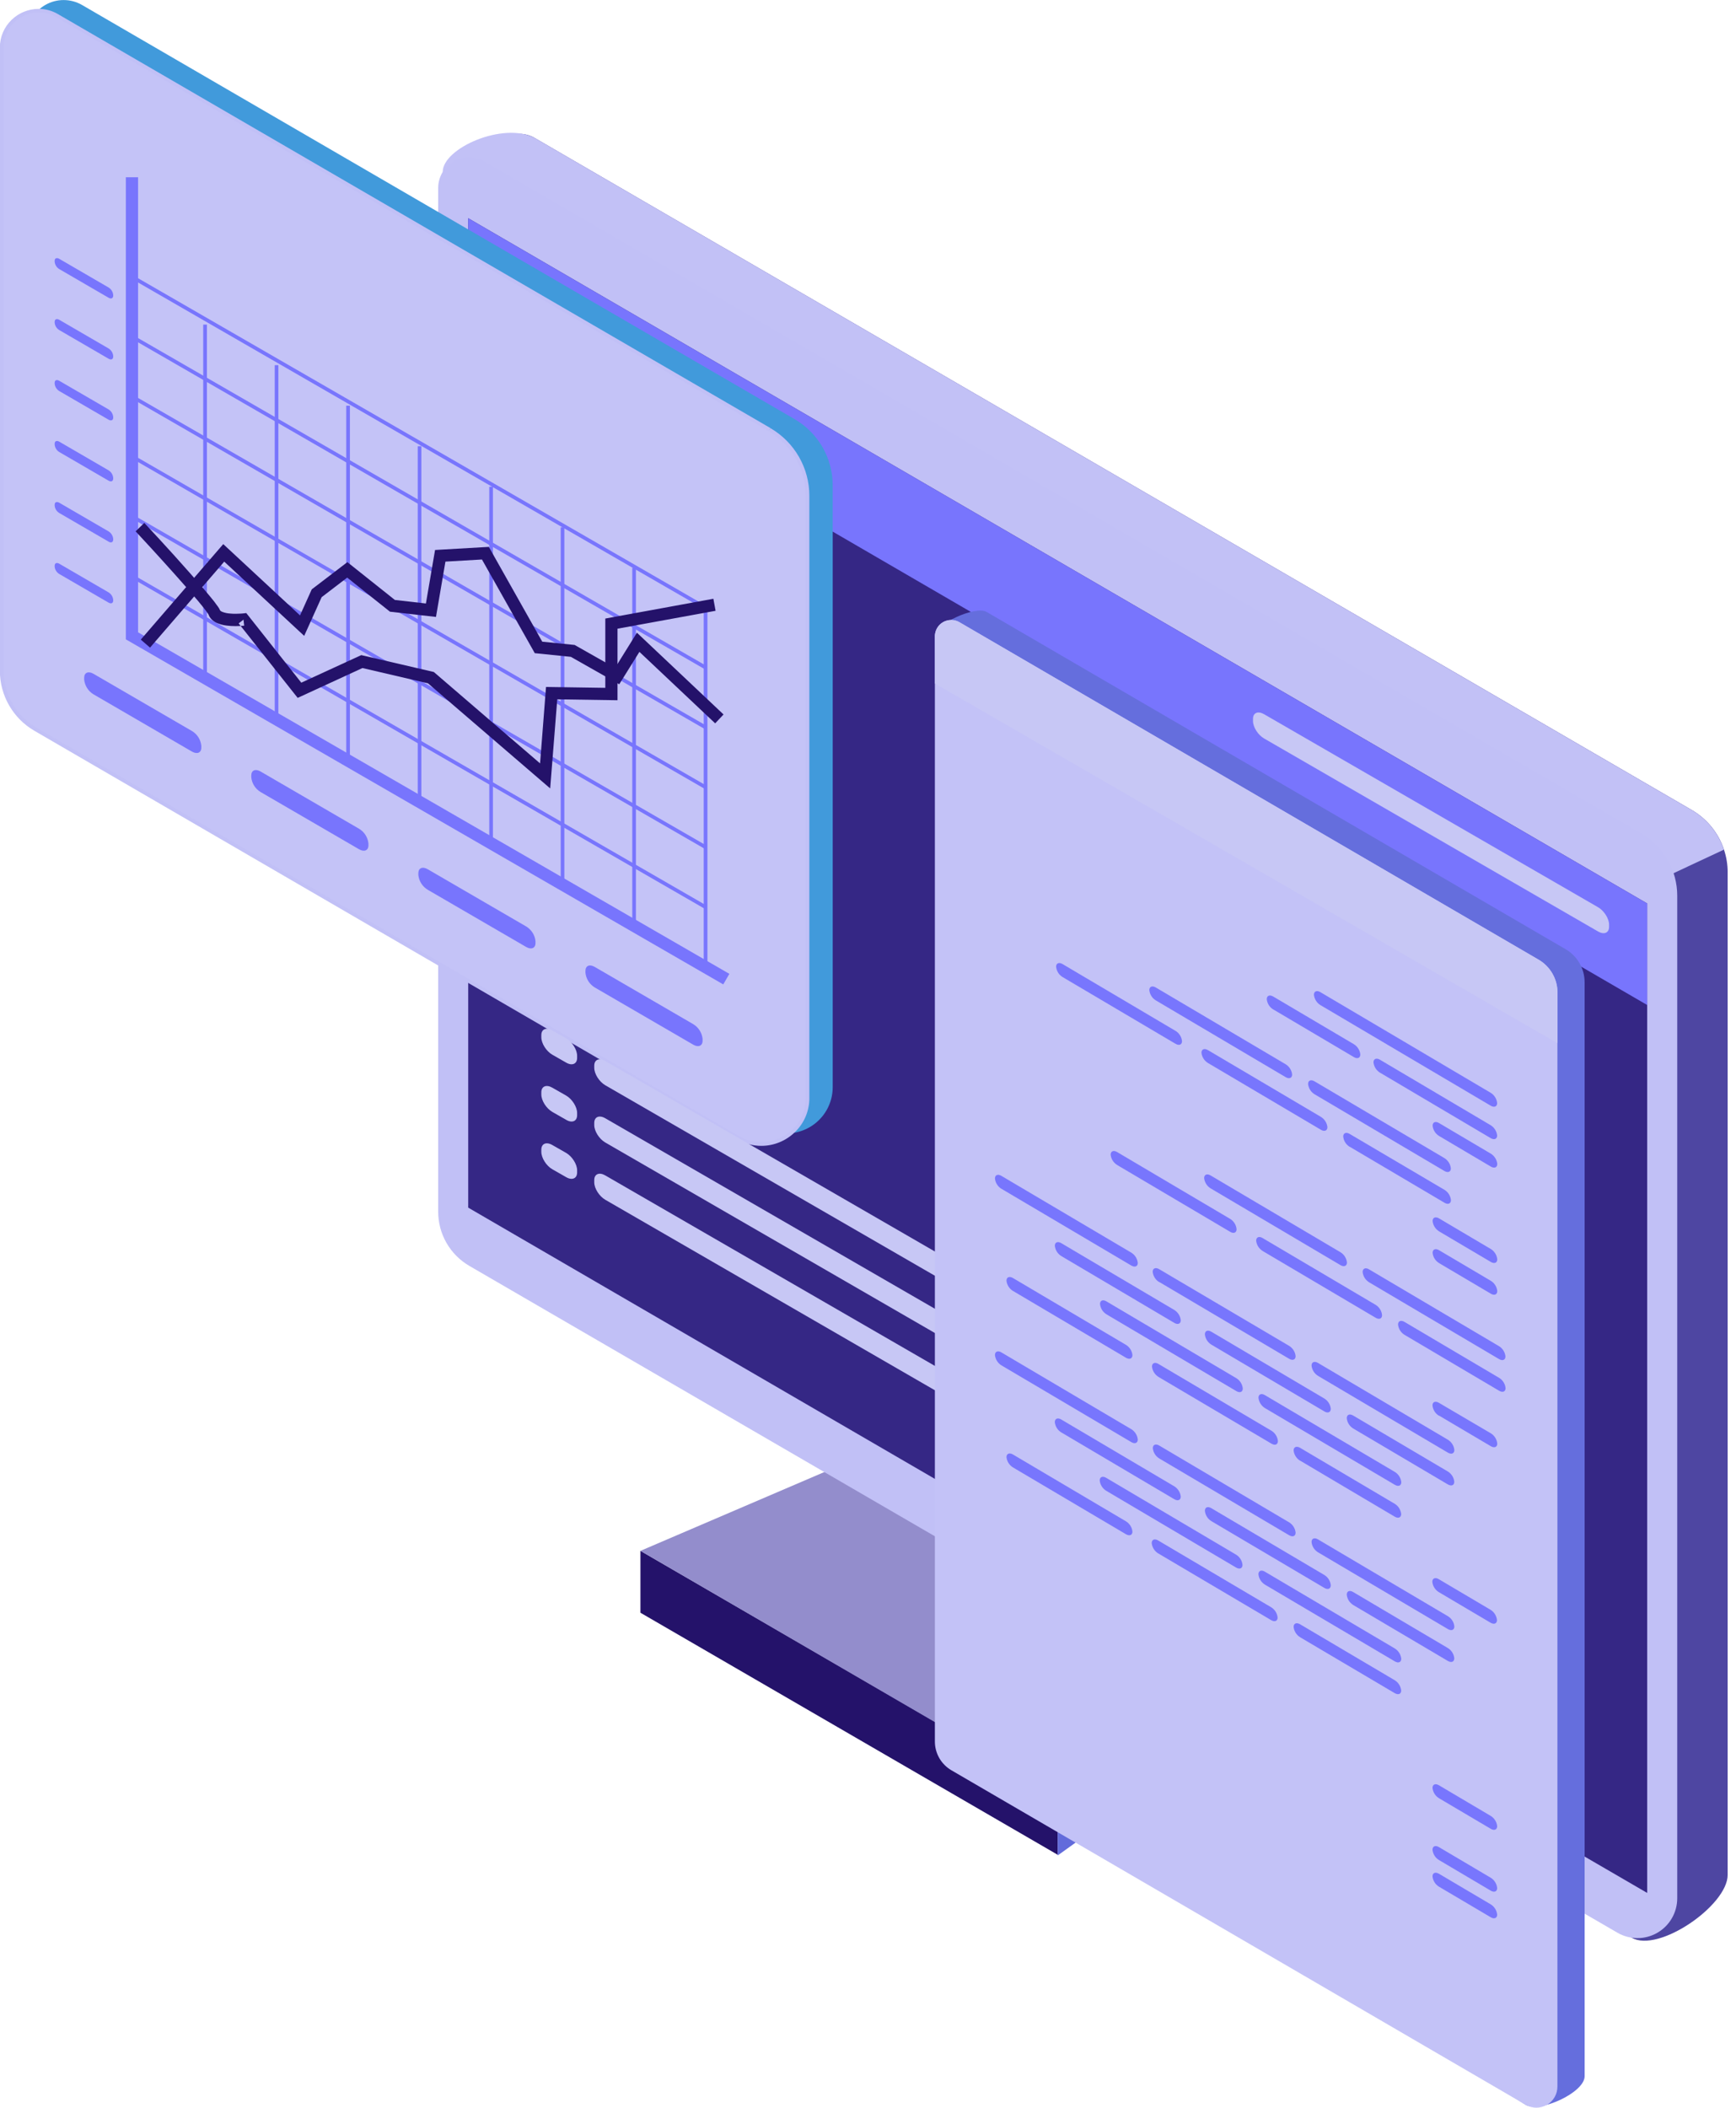
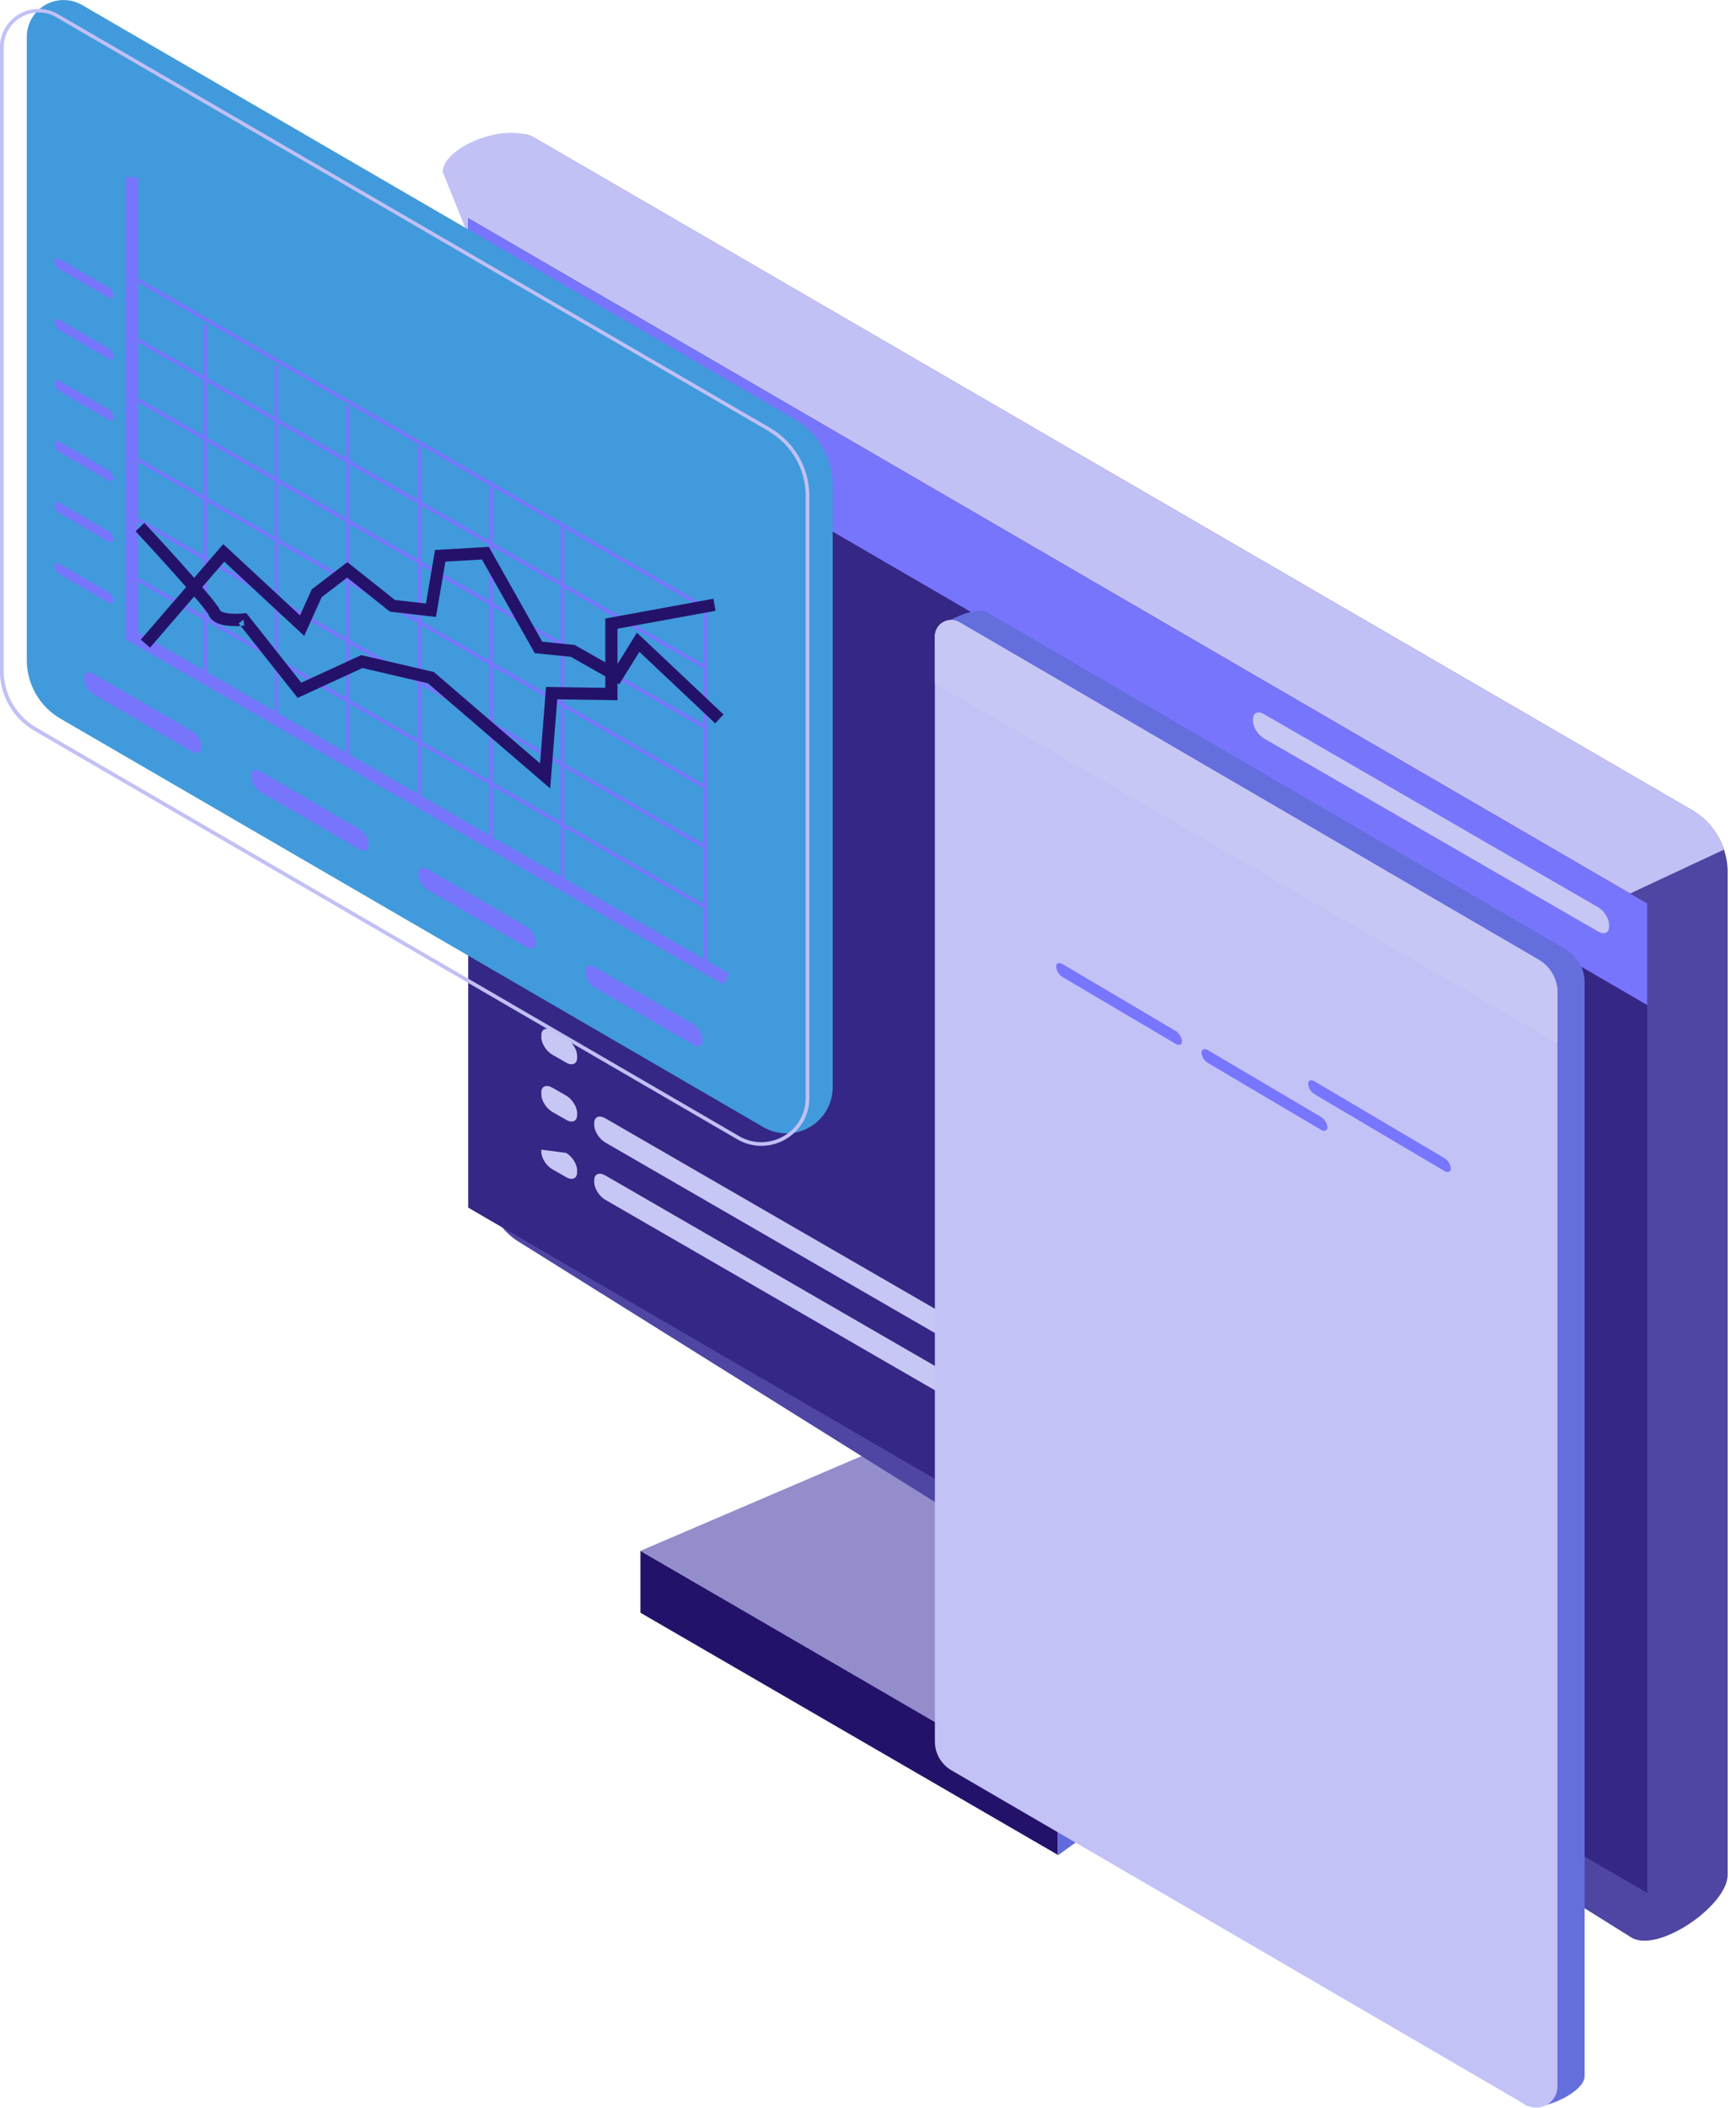
<svg xmlns="http://www.w3.org/2000/svg" width="159" height="193" viewBox="0 0 159 193" fill="none">
  <g clip-path="url(#clip0_187_9059)">
    <path fill-rule="evenodd" clip-rule="evenodd" d="M96.874 164.169L58.658 142.008V147.676L96.874 169.839V164.169Z" fill="#24126A" />
    <path fill-rule="evenodd" clip-rule="evenodd" d="M96.875 164.231L114.27 151.76V157.428L96.875 169.899V164.231Z" fill="#626BDB" />
    <path fill-rule="evenodd" clip-rule="evenodd" d="M96.874 164.231L58.658 142.009L81.042 132.417L114.269 151.775L96.874 164.231Z" fill="#938DCC" />
    <path fill-rule="evenodd" clip-rule="evenodd" d="M44.75 15.067V108.805C44.751 109.81 45.015 110.796 45.516 111.666C46.017 112.537 46.738 113.26 47.606 113.765L149.45 177.434C151.883 178.85 158.237 174.487 158.237 171.675V79.871C158.237 79.168 158.123 78.469 157.899 77.802C157.397 76.278 156.353 74.99 154.966 74.181L48.978 12.634C48.551 12.386 48.065 12.254 47.57 12.253C47.076 12.252 46.59 12.382 46.161 12.629C45.732 12.875 45.376 13.23 45.129 13.659C44.881 14.087 44.75 14.573 44.75 15.067Z" fill="#4E46A2" />
    <path fill-rule="evenodd" clip-rule="evenodd" d="M40.547 15.741L50.848 41.3L106.778 101.697L157.89 77.802C157.388 76.277 156.345 74.989 154.958 74.181L48.979 12.634C46.1 11.113 40.547 13.567 40.547 15.741Z" fill="#C2C1F6" />
-     <path fill-rule="evenodd" clip-rule="evenodd" d="M44.358 14.786L150.344 76.326C151.34 76.907 152.167 77.738 152.741 78.738C153.316 79.737 153.618 80.87 153.617 82.023V173.825C153.617 174.466 153.448 175.095 153.127 175.65C152.806 176.205 152.345 176.665 151.789 176.985C151.234 177.304 150.604 177.472 149.963 177.47C149.322 177.468 148.693 177.298 148.139 176.975L42.983 115.913C42.116 115.408 41.397 114.685 40.896 113.816C40.396 112.946 40.133 111.961 40.133 110.958V17.215C40.133 16.72 40.263 16.235 40.51 15.807C40.758 15.379 41.114 15.024 41.543 14.777C41.971 14.531 42.457 14.402 42.952 14.404C43.446 14.405 43.931 14.537 44.358 14.786Z" fill="#C1C0F6" />
    <path fill-rule="evenodd" clip-rule="evenodd" d="M42.883 110.581L150.867 173.333V82.729L42.883 19.979V110.581Z" fill="#352785" />
    <path fill-rule="evenodd" clip-rule="evenodd" d="M150.867 82.729L42.883 19.979V29.28L150.867 92.029V82.729Z" fill="#7875FD" />
    <path fill-rule="evenodd" clip-rule="evenodd" d="M72.773 38.379L7.523 0.461C7.01 0.163 6.428 0.006 5.836 0.005C5.243 0.003 4.66 0.158 4.147 0.454C3.633 0.75 3.206 1.175 2.909 1.688C2.612 2.201 2.455 2.784 2.455 3.376V60.453C2.455 61.537 2.74 62.601 3.28 63.54C3.82 64.479 4.597 65.26 5.534 65.804L69.913 103.209C70.555 103.583 71.285 103.781 72.028 103.783C72.772 103.785 73.502 103.59 74.147 103.22C74.791 102.849 75.326 102.315 75.699 101.672C76.071 101.028 76.267 100.298 76.267 99.555V44.431C76.265 43.205 75.942 42.001 75.329 40.938C74.715 39.876 73.834 38.994 72.773 38.379Z" fill="#419ADB" />
-     <path fill-rule="evenodd" clip-rule="evenodd" d="M70.488 39.351L5.234 1.437C4.721 1.14 4.139 0.983 3.546 0.983C2.954 0.982 2.371 1.137 1.858 1.433C1.344 1.729 0.918 2.155 0.621 2.668C0.324 3.181 0.168 3.763 0.168 4.355V61.425C0.167 62.509 0.45 63.575 0.99 64.515C1.53 65.456 2.307 66.238 3.244 66.783L67.621 104.188C68.263 104.562 68.992 104.76 69.736 104.762C70.478 104.764 71.209 104.57 71.853 104.2C72.497 103.829 73.032 103.296 73.405 102.652C73.777 102.009 73.973 101.279 73.972 100.536V45.401C73.972 44.175 73.65 42.972 73.039 41.91C72.427 40.849 71.548 39.966 70.488 39.351Z" fill="#C4C3F7" />
    <path fill-rule="evenodd" clip-rule="evenodd" d="M70.489 39.351L70.577 39.205L5.308 1.291C4.77 0.976 4.158 0.81 3.535 0.811C2.616 0.814 1.733 1.171 1.071 1.809C0.726 2.138 0.453 2.534 0.266 2.972C0.08 3.41 -0.014 3.882 -0.012 4.358V61.425C-0.012 62.537 0.281 63.63 0.836 64.594C1.391 65.558 2.189 66.359 3.151 66.918L67.528 104.325C68.195 104.716 68.954 104.923 69.728 104.925C70.869 104.923 71.966 104.479 72.787 103.687C73.215 103.28 73.555 102.789 73.786 102.246C74.016 101.702 74.133 101.117 74.129 100.526V45.4C74.128 44.146 73.799 42.914 73.174 41.827C72.549 40.74 71.649 39.836 70.565 39.205L70.477 39.351L70.395 39.495C71.429 40.096 72.288 40.958 72.885 41.995C73.481 43.031 73.795 44.207 73.795 45.403V100.526C73.799 101.072 73.691 101.612 73.478 102.114C73.266 102.616 72.953 103.07 72.559 103.447C71.797 104.176 70.783 104.585 69.728 104.589C69.014 104.589 68.313 104.398 67.698 104.035L3.331 66.627C2.421 66.097 1.666 65.338 1.141 64.425C0.616 63.513 0.339 62.478 0.339 61.425V4.346C0.335 3.915 0.42 3.488 0.587 3.092C0.755 2.695 1.002 2.337 1.313 2.04C1.915 1.464 2.714 1.141 3.547 1.137C4.111 1.138 4.664 1.29 5.15 1.577L70.419 39.49L70.489 39.351Z" fill="#C1C0F6" />
    <path fill-rule="evenodd" clip-rule="evenodd" d="M11.527 16.229V58.545L66.243 90.141L66.802 89.174L12.646 57.9V16.229H11.527Z" fill="#7875FD" />
    <path d="M18.952 29.724H18.613V62.09H18.952V29.724Z" fill="#7875FD" />
    <path d="M25.496 33.436H25.162V65.804H25.496V33.436Z" fill="#7875FD" />
    <path d="M32.049 37.148H31.711V69.516H32.049V37.148Z" fill="#7875FD" />
    <path d="M38.593 40.86H38.26V73.229H38.593V40.86Z" fill="#7875FD" />
    <path d="M45.146 44.572H44.812V76.941H45.146V44.572Z" fill="#7875FD" />
    <path d="M51.689 48.287H51.355V80.653H51.689V48.287Z" fill="#7875FD" />
-     <path d="M58.244 51.999H57.91V84.365H58.244V51.999Z" fill="#7875FD" />
    <path d="M64.792 55.712H64.453V88.078H64.792V55.712Z" fill="#7875FD" />
    <path fill-rule="evenodd" clip-rule="evenodd" d="M12.002 52.911L64.551 83.218L64.719 82.925L12.17 52.618L12.002 52.911Z" fill="#7875FD" />
    <path d="M12.158 47.127L11.99 47.418L64.541 77.722L64.709 77.431L12.158 47.127Z" fill="#7875FD" />
    <path d="M12.151 41.638L11.984 41.927L64.535 72.23L64.702 71.941L12.151 41.638Z" fill="#7875FD" />
    <path d="M12.152 36.154L11.984 36.445L64.535 66.749L64.703 66.457L12.152 36.154Z" fill="#7875FD" />
    <path d="M12.158 30.677L11.99 30.968L64.541 61.272L64.709 60.98L12.158 30.677Z" fill="#7875FD" />
    <path fill-rule="evenodd" clip-rule="evenodd" d="M12.002 25.496L64.551 55.803L64.719 55.51L12.17 25.203L12.002 25.496Z" fill="#7875FD" />
    <path fill-rule="evenodd" clip-rule="evenodd" d="M13.742 59.301L20.537 51.428L27.861 58.226L29.459 54.682L31.799 52.892L35.717 56.012L39.931 56.492L40.797 51.426L44.142 51.232L48.98 59.81L52.284 60.146L56.716 62.658L58.564 59.69L65.503 66.236L66.269 65.423L58.336 57.936L56.334 61.156L52.63 59.057L49.666 58.759L44.773 50.077L39.847 50.361L39.009 55.261L36.166 54.937L31.815 51.474L28.554 53.965L27.479 56.35L20.448 49.823L12.895 58.569L13.742 59.301Z" fill="#24126A" />
    <path fill-rule="evenodd" clip-rule="evenodd" d="M12.42 48.654L12.492 48.731C12.849 49.11 14.443 50.833 15.995 52.57C16.768 53.434 17.531 54.303 18.117 55.001C18.409 55.352 18.657 55.656 18.837 55.894C18.925 56.014 19 56.115 19.05 56.194C19.072 56.223 19.091 56.253 19.108 56.285C19.108 56.293 19.108 56.301 19.108 56.309L19.16 56.285L19.105 56.307L19.158 56.283L19.103 56.304C19.157 56.434 19.232 56.553 19.324 56.659C19.474 56.821 19.655 56.951 19.856 57.041C20.136 57.164 20.433 57.245 20.737 57.281C21.013 57.318 21.291 57.335 21.57 57.334C21.835 57.333 22.1 57.32 22.364 57.293L22.302 56.739L21.86 57.084L27.264 63.904L33.198 61.171L39.197 62.57L50.391 72.194L51.039 64.036L56.558 64.12V57.569L65.54 55.93L65.338 54.828L55.44 56.64V62.985L50.01 62.903L49.465 69.903L39.732 61.533L33.088 59.988L27.595 62.512L22.556 56.136L22.246 56.172C22.246 56.172 21.951 56.203 21.579 56.203C21.406 56.205 21.233 56.197 21.061 56.179C20.826 56.165 20.595 56.116 20.375 56.033C20.31 56.011 20.25 55.977 20.197 55.935C20.166 55.904 20.156 55.892 20.151 55.877C20.126 55.818 20.097 55.76 20.065 55.704C19.992 55.587 19.912 55.474 19.825 55.366C19.662 55.126 19.434 54.852 19.163 54.524C18.697 53.953 18.088 53.254 17.442 52.527C15.523 50.341 13.217 47.884 13.217 47.882L12.42 48.654Z" fill="#24126A" />
    <path fill-rule="evenodd" clip-rule="evenodd" d="M63.495 95.66L54.475 90.42C54.238 90.277 54.037 90.081 53.888 89.847C53.74 89.612 53.648 89.347 53.621 89.071V88.901C53.621 88.421 54.005 88.267 54.475 88.541L63.495 93.781C63.733 93.924 63.935 94.121 64.083 94.356C64.231 94.59 64.323 94.856 64.35 95.132V95.298C64.35 95.771 63.966 95.931 63.495 95.66Z" fill="#7875FD" />
    <path fill-rule="evenodd" clip-rule="evenodd" d="M9.942 27.262L5.431 24.641C5.312 24.57 5.211 24.472 5.138 24.355C5.064 24.238 5.019 24.105 5.006 23.967V23.883C5.006 23.643 5.193 23.566 5.431 23.703L9.942 26.324C10.06 26.395 10.16 26.494 10.234 26.61C10.308 26.728 10.353 26.86 10.367 26.998V27.082C10.367 27.317 10.175 27.399 9.942 27.262Z" fill="#7875FD" />
    <path fill-rule="evenodd" clip-rule="evenodd" d="M9.942 32.846L5.431 30.225C5.312 30.154 5.211 30.056 5.138 29.939C5.064 29.822 5.019 29.689 5.006 29.551V29.467C5.006 29.227 5.193 29.15 5.431 29.285L9.942 31.907C10.06 31.979 10.16 32.078 10.234 32.194C10.308 32.312 10.353 32.444 10.367 32.582V32.666C10.367 32.901 10.175 32.983 9.942 32.846Z" fill="#7875FD" />
    <path fill-rule="evenodd" clip-rule="evenodd" d="M9.942 38.429L5.431 35.809C5.312 35.738 5.212 35.64 5.138 35.523C5.064 35.405 5.019 35.273 5.006 35.135V35.051C5.006 34.811 5.193 34.734 5.431 34.871L9.942 37.489C10.06 37.561 10.16 37.66 10.234 37.777C10.307 37.895 10.353 38.028 10.367 38.166V38.25C10.367 38.485 10.175 38.566 9.942 38.429Z" fill="#7875FD" />
    <path fill-rule="evenodd" clip-rule="evenodd" d="M9.942 44.013L5.431 41.393C5.312 41.321 5.211 41.223 5.138 41.105C5.064 40.988 5.019 40.855 5.006 40.716V40.627C5.006 40.388 5.193 40.311 5.431 40.445L9.942 43.066C10.06 43.138 10.16 43.237 10.234 43.354C10.307 43.471 10.353 43.604 10.367 43.742V43.826C10.367 44.069 10.175 44.15 9.942 44.013Z" fill="#7875FD" />
    <path fill-rule="evenodd" clip-rule="evenodd" d="M9.942 49.595L5.431 46.977C5.311 46.906 5.211 46.807 5.137 46.69C5.063 46.572 5.018 46.439 5.006 46.3V46.219C5.006 45.979 5.193 45.902 5.431 46.036L9.942 48.657C10.06 48.729 10.16 48.828 10.234 48.945C10.308 49.063 10.353 49.196 10.367 49.334V49.417C10.367 49.65 10.175 49.746 9.942 49.595Z" fill="#7875FD" />
    <path fill-rule="evenodd" clip-rule="evenodd" d="M9.942 55.181L5.431 52.561C5.311 52.49 5.211 52.391 5.137 52.273C5.063 52.156 5.018 52.023 5.006 51.884V51.803C5.006 51.563 5.193 51.483 5.431 51.62L9.942 54.241C10.06 54.313 10.16 54.412 10.234 54.529C10.308 54.646 10.353 54.779 10.367 54.917V54.999C10.367 55.234 10.175 55.316 9.942 55.181Z" fill="#7875FD" />
    <path fill-rule="evenodd" clip-rule="evenodd" d="M48.191 86.712L39.175 81.474C38.937 81.331 38.735 81.135 38.586 80.9C38.436 80.666 38.344 80.399 38.316 80.123V79.955C38.316 79.475 38.703 79.321 39.175 79.595L48.191 84.833C48.429 84.976 48.63 85.173 48.779 85.407C48.928 85.642 49.02 85.908 49.047 86.184V86.352C49.047 86.823 48.661 86.986 48.191 86.712Z" fill="#7875FD" />
    <path fill-rule="evenodd" clip-rule="evenodd" d="M32.888 77.766L23.87 72.526C23.632 72.383 23.43 72.187 23.281 71.952C23.132 71.717 23.041 71.451 23.014 71.175V71.009C23.014 70.529 23.398 70.373 23.87 70.647L32.888 75.888C33.126 76.03 33.328 76.226 33.476 76.46C33.625 76.694 33.717 76.96 33.745 77.236V77.406C33.745 77.877 33.361 78.04 32.888 77.766Z" fill="#7875FD" />
    <path fill-rule="evenodd" clip-rule="evenodd" d="M17.583 68.821L8.566 63.58C8.328 63.437 8.126 63.24 7.978 63.006C7.829 62.771 7.737 62.505 7.709 62.229V62.061C7.709 61.581 8.095 61.43 8.566 61.701L17.583 66.939C17.822 67.082 18.023 67.279 18.172 67.513C18.32 67.748 18.412 68.014 18.44 68.29V68.463C18.44 68.929 18.056 69.094 17.583 68.821Z" fill="#7875FD" />
    <path fill-rule="evenodd" clip-rule="evenodd" d="M51.85 97.299L50.588 96.579C50.034 96.258 49.58 95.54 49.58 94.983V94.787C49.58 94.23 50.034 94.038 50.588 94.359L51.85 95.079C52.404 95.399 52.858 96.118 52.858 96.673V96.87C52.858 97.429 52.395 97.623 51.85 97.299Z" fill="#C7C7F5" />
-     <path fill-rule="evenodd" clip-rule="evenodd" d="M86.033 117.052L55.438 99.375C54.884 99.055 54.428 98.333 54.428 97.779V97.582C54.428 97.025 54.884 96.833 55.438 97.155L86.033 114.833C86.587 115.154 87.041 115.872 87.041 116.429V116.625C87.041 117.175 86.587 117.374 86.033 117.052Z" fill="#C7C7F5" />
    <path fill-rule="evenodd" clip-rule="evenodd" d="M51.85 102.537L50.588 101.817C50.034 101.496 49.58 100.778 49.58 100.222V100.023C49.58 99.471 50.034 99.276 50.588 99.598L51.85 100.318C52.404 100.639 52.858 101.354 52.858 101.911V102.11C52.858 102.672 52.395 102.866 51.85 102.537Z" fill="#C7C7F5" />
    <path fill-rule="evenodd" clip-rule="evenodd" d="M86.033 122.296L55.438 104.618C54.884 104.296 54.428 103.579 54.428 103.024V102.823C54.428 102.269 54.884 102.077 55.438 102.398L86.033 120.076C86.587 120.398 87.041 121.115 87.041 121.672V121.869C87.041 122.425 86.587 122.617 86.033 122.296Z" fill="#C7C7F5" />
-     <path fill-rule="evenodd" clip-rule="evenodd" d="M51.85 107.788L50.588 107.068C50.034 106.749 49.58 106.029 49.58 105.472V105.275C49.58 104.719 50.034 104.527 50.588 104.848L51.85 105.568C52.404 105.89 52.858 106.607 52.858 107.162V107.361C52.858 107.915 52.395 108.109 51.85 107.788Z" fill="#C7C7F5" />
+     <path fill-rule="evenodd" clip-rule="evenodd" d="M51.85 107.788L50.588 107.068C50.034 106.749 49.58 106.029 49.58 105.472V105.275L51.85 105.568C52.404 105.89 52.858 106.607 52.858 107.162V107.361C52.858 107.915 52.395 108.109 51.85 107.788Z" fill="#C7C7F5" />
    <path fill-rule="evenodd" clip-rule="evenodd" d="M86.033 127.539L55.438 109.861C54.884 109.539 54.428 108.822 54.428 108.265V108.056C54.428 107.502 54.884 107.31 55.438 107.632L86.033 125.309C86.587 125.631 87.041 126.348 87.041 126.903V127.102C87.041 127.668 86.587 127.86 86.033 127.539Z" fill="#C7C7F5" />
    <path fill-rule="evenodd" clip-rule="evenodd" d="M146.367 85.294L115.772 67.618C115.218 67.297 114.762 66.577 114.762 66.023V65.823C114.762 65.267 115.218 65.077 115.772 65.396L146.367 83.074C146.921 83.396 147.375 84.113 147.375 84.67V84.869C147.375 85.423 146.921 85.615 146.367 85.294Z" fill="#C7C7F5" />
    <path fill-rule="evenodd" clip-rule="evenodd" d="M90.352 56.028L143.403 86.923C143.931 87.232 144.368 87.673 144.672 88.204C144.976 88.734 145.136 89.335 145.135 89.947V190.123C145.135 191.615 141.037 193.482 139.748 192.741L89.62 161.155C89.159 160.886 88.776 160.501 88.511 160.038C88.246 159.574 88.107 159.049 88.109 158.515L85.625 58.26C85.625 57.113 89.349 55.45 90.352 56.028Z" fill="#656EDD" />
    <path fill-rule="evenodd" clip-rule="evenodd" d="M85.625 58.267V159.463C85.624 159.997 85.764 160.522 86.03 160.986C86.297 161.449 86.68 161.834 87.142 162.103L139.741 192.736C140.035 192.907 140.369 192.998 140.71 192.998C141.051 192.999 141.385 192.909 141.68 192.739C141.975 192.568 142.219 192.323 142.389 192.027C142.558 191.732 142.646 191.397 142.644 191.056V90.892C142.645 90.28 142.485 89.679 142.18 89.148C141.874 88.618 141.434 88.177 140.905 87.871L87.873 56.974C87.646 56.841 87.388 56.771 87.125 56.77C86.861 56.769 86.603 56.838 86.374 56.969C86.146 57.1 85.957 57.289 85.825 57.517C85.694 57.745 85.625 58.004 85.625 58.267Z" fill="#C3C2F7" />
    <path fill-rule="evenodd" clip-rule="evenodd" d="M120.395 100.196L132.294 107.226C132.618 107.418 132.884 107.31 132.884 106.986C132.864 106.795 132.801 106.611 132.699 106.448C132.596 106.285 132.458 106.147 132.294 106.046L120.395 99.015C120.071 98.823 119.807 98.933 119.807 99.255C119.826 99.446 119.889 99.631 119.991 99.794C120.093 99.957 120.231 100.094 120.395 100.196Z" fill="#7876FD" />
    <path fill-rule="evenodd" clip-rule="evenodd" d="M110.634 97.335L120.986 103.454C121.307 103.646 121.578 103.535 121.578 103.214C121.558 103.022 121.493 102.838 121.391 102.675C121.288 102.512 121.149 102.375 120.986 102.273L110.634 96.157C110.31 95.965 110.041 96.073 110.041 96.397C110.061 96.588 110.125 96.772 110.228 96.935C110.331 97.097 110.47 97.234 110.634 97.335Z" fill="#7876FD" />
    <path fill-rule="evenodd" clip-rule="evenodd" d="M97.321 89.467L107.668 95.579C107.997 95.771 108.261 95.663 108.261 95.339C108.242 95.146 108.179 94.961 108.076 94.797C107.973 94.634 107.834 94.496 107.668 94.396L97.321 88.279C96.993 88.087 96.728 88.195 96.728 88.519C96.747 88.712 96.81 88.899 96.912 89.063C97.015 89.228 97.155 89.366 97.321 89.467Z" fill="#7876FD" />
-     <path fill-rule="evenodd" clip-rule="evenodd" d="M91.72 108.853L103.617 115.884C103.941 116.076 104.21 115.968 104.21 115.644C104.19 115.452 104.126 115.268 104.023 115.104C103.92 114.941 103.781 114.804 103.617 114.703L91.72 107.673C91.393 107.478 91.127 107.589 91.127 107.912C91.146 108.105 91.21 108.29 91.313 108.453C91.415 108.617 91.555 108.755 91.72 108.856V108.853ZM131.793 164.658L136.535 167.459C136.859 167.651 137.125 167.545 137.125 167.219C137.106 167.027 137.043 166.843 136.94 166.68C136.838 166.517 136.699 166.38 136.535 166.28L131.793 163.475C131.467 163.283 131.203 163.394 131.203 163.715C131.222 163.907 131.285 164.091 131.388 164.255C131.49 164.418 131.629 164.555 131.793 164.656V164.658ZM131.793 172.759L136.535 175.56C136.859 175.752 137.125 175.641 137.125 175.32C137.105 175.128 137.042 174.944 136.94 174.78C136.837 174.617 136.699 174.48 136.535 174.379L131.793 171.576C131.467 171.384 131.203 171.495 131.203 171.816C131.222 172.009 131.285 172.194 131.388 172.358C131.49 172.522 131.629 172.66 131.793 172.762V172.759ZM131.793 170.319C131.628 170.219 131.489 170.082 131.387 169.918C131.284 169.755 131.221 169.57 131.203 169.378C131.203 169.052 131.467 168.944 131.793 169.138L136.535 171.941C136.699 172.042 136.837 172.179 136.94 172.342C137.042 172.506 137.105 172.69 137.125 172.882C137.125 173.21 136.859 173.316 136.535 173.122L131.793 170.319ZM126.389 98.218L136.532 104.217C136.856 104.407 137.123 104.299 137.123 103.977C137.103 103.786 137.039 103.601 136.937 103.438C136.835 103.275 136.696 103.137 136.532 103.036L126.389 97.037C126.065 96.846 125.796 96.956 125.796 97.277C125.816 97.469 125.88 97.654 125.983 97.818C126.086 97.981 126.225 98.119 126.389 98.221V98.218ZM92.78 134.37L103.127 140.487C103.451 140.679 103.72 140.571 103.72 140.247C103.7 140.055 103.636 139.87 103.533 139.707C103.431 139.543 103.292 139.405 103.127 139.304L92.78 133.187C92.451 132.995 92.183 133.106 92.183 133.427C92.203 133.62 92.267 133.805 92.371 133.968C92.475 134.131 92.615 134.268 92.78 134.368V134.37ZM92.78 118.209L103.127 124.326C103.451 124.518 103.72 124.41 103.72 124.086C103.7 123.894 103.636 123.71 103.533 123.547C103.43 123.383 103.292 123.246 103.127 123.145L92.78 117.029C92.451 116.834 92.183 116.945 92.183 117.269C92.203 117.461 92.267 117.647 92.371 117.81C92.474 117.974 92.615 118.111 92.78 118.212V118.209ZM105.858 91.602L117.755 98.633C118.077 98.825 118.346 98.717 118.346 98.393C118.325 98.202 118.262 98.017 118.16 97.855C118.057 97.692 117.919 97.554 117.755 97.453L105.858 90.422C105.532 90.23 105.265 90.338 105.265 90.662C105.285 90.854 105.349 91.038 105.452 91.201C105.554 91.365 105.694 91.502 105.858 91.602ZM116.616 92.435C116.45 92.335 116.311 92.197 116.208 92.034C116.105 91.87 116.042 91.684 116.023 91.492C116.023 91.168 116.287 91.06 116.616 91.252L123.999 95.615C124.164 95.715 124.303 95.853 124.405 96.016C124.508 96.179 124.572 96.363 124.592 96.555C124.592 96.882 124.323 96.992 123.999 96.795L116.616 92.43V92.435ZM120.935 92.034C120.771 91.933 120.632 91.795 120.529 91.631C120.427 91.468 120.363 91.283 120.342 91.091C120.342 90.765 120.611 90.657 120.935 90.851L136.532 100.066C136.696 100.167 136.835 100.304 136.937 100.467C137.04 100.63 137.103 100.815 137.123 101.006C137.123 101.333 136.856 101.441 136.532 101.246L120.935 92.034ZM123.618 105.014C123.453 104.914 123.313 104.776 123.21 104.613C123.108 104.45 123.044 104.265 123.025 104.073C123.025 103.747 123.289 103.639 123.618 103.833L132.302 108.951C132.466 109.053 132.605 109.19 132.707 109.354C132.809 109.518 132.873 109.703 132.892 109.895C132.892 110.218 132.626 110.329 132.302 110.134L123.634 105.014H123.618ZM131.776 145.785L136.518 148.588C136.842 148.778 137.108 148.67 137.108 148.348C137.089 148.156 137.026 147.971 136.923 147.808C136.821 147.644 136.682 147.506 136.518 147.405L131.776 144.602C131.45 144.41 131.186 144.521 131.186 144.842C131.205 145.034 131.268 145.22 131.37 145.383C131.473 145.547 131.612 145.684 131.776 145.785ZM106.076 142.239L116.428 148.355C116.752 148.547 117.016 148.437 117.016 148.115C116.997 147.924 116.935 147.739 116.833 147.576C116.731 147.413 116.592 147.276 116.428 147.175L106.076 141.058C105.755 140.866 105.484 140.972 105.484 141.298C105.504 141.49 105.568 141.675 105.671 141.838C105.774 142.002 105.912 142.14 106.076 142.241V142.239ZM119.073 149.917L127.742 155.038C128.069 155.23 128.335 155.122 128.335 154.798C128.315 154.606 128.251 154.421 128.149 154.258C128.046 154.094 127.907 153.956 127.742 153.855L119.078 148.734C118.749 148.538 118.482 148.648 118.482 148.974C118.502 149.167 118.565 149.352 118.669 149.516C118.772 149.68 118.912 149.817 119.078 149.917H119.073ZM101.316 136.506C101.151 136.405 101.011 136.268 100.908 136.104C100.806 135.941 100.742 135.755 100.723 135.563C100.723 135.239 100.987 135.129 101.316 135.323L113.208 142.354C113.373 142.454 113.512 142.591 113.615 142.754C113.718 142.918 113.782 143.103 113.801 143.295C113.801 143.621 113.534 143.729 113.208 143.535L101.316 136.506ZM115.85 145.099C115.687 144.997 115.549 144.859 115.446 144.696C115.344 144.532 115.28 144.348 115.26 144.156C115.26 143.83 115.528 143.722 115.85 143.916L127.75 150.947C127.914 151.048 128.053 151.185 128.155 151.348C128.258 151.511 128.322 151.696 128.342 151.888C128.342 152.214 128.076 152.324 127.75 152.128L115.85 145.099ZM97.203 131.165C97.038 131.064 96.899 130.926 96.796 130.763C96.693 130.599 96.629 130.414 96.61 130.222C96.61 129.898 96.876 129.79 97.203 129.982L107.552 136.098C107.716 136.199 107.855 136.337 107.958 136.5C108.061 136.663 108.125 136.847 108.145 137.039C108.145 137.365 107.876 137.473 107.552 137.279L97.203 131.162V131.165ZM110.945 139.285C110.781 139.183 110.643 139.046 110.54 138.882C110.438 138.719 110.375 138.534 110.355 138.342C110.355 138.015 110.621 137.907 110.945 138.102L121.295 144.218C121.46 144.319 121.599 144.457 121.702 144.62C121.804 144.784 121.868 144.969 121.887 145.161C121.887 145.485 121.621 145.596 121.295 145.401L110.945 139.285ZM123.937 146.964C123.773 146.862 123.635 146.724 123.533 146.561C123.431 146.397 123.368 146.212 123.349 146.021C123.349 145.694 123.613 145.584 123.937 145.781L132.604 150.906C132.769 151.006 132.909 151.143 133.012 151.306C133.115 151.47 133.178 151.655 133.197 151.847C133.197 152.173 132.933 152.281 132.604 152.087L123.937 146.966V146.964ZM106.18 133.55L118.074 140.581C118.398 140.773 118.665 140.665 118.665 140.341C118.645 140.149 118.582 139.965 118.479 139.802C118.377 139.638 118.238 139.501 118.074 139.4L106.18 132.369C105.851 132.177 105.587 132.285 105.587 132.609C105.606 132.801 105.669 132.986 105.772 133.15C105.875 133.313 106.014 133.45 106.18 133.55ZM120.716 142.143C120.552 142.042 120.413 141.904 120.31 141.74C120.207 141.577 120.144 141.392 120.124 141.2C120.124 140.873 120.392 140.768 120.716 140.96L132.611 147.991C132.776 148.091 132.916 148.228 133.018 148.391C133.121 148.554 133.185 148.739 133.204 148.931C133.204 149.255 132.94 149.366 132.611 149.171L120.716 142.14V142.143ZM131.803 129.624L136.544 132.427C136.868 132.619 137.135 132.511 137.135 132.187C137.115 131.995 137.051 131.81 136.949 131.647C136.847 131.483 136.708 131.345 136.544 131.244L131.791 128.453C131.464 128.259 131.2 128.369 131.2 128.693C131.219 128.885 131.282 129.07 131.384 129.234C131.487 129.398 131.626 129.535 131.791 129.636L131.803 129.624ZM131.803 115.658L136.544 118.461C136.868 118.655 137.135 118.545 137.135 118.221C137.115 118.03 137.051 117.845 136.949 117.682C136.847 117.519 136.708 117.381 136.544 117.281L131.803 114.48C131.476 114.286 131.212 114.394 131.212 114.72C131.231 114.912 131.294 115.096 131.397 115.259C131.499 115.422 131.638 115.558 131.803 115.658ZM131.803 112.75C131.638 112.649 131.499 112.511 131.397 112.348C131.295 112.184 131.231 111.999 131.212 111.807C131.212 111.483 131.476 111.373 131.803 111.567L136.544 114.37C136.708 114.471 136.847 114.609 136.949 114.773C137.051 114.936 137.115 115.121 137.135 115.313C137.135 115.639 136.868 115.747 136.544 115.553L131.803 112.752V112.75ZM131.803 104.018C131.638 103.917 131.499 103.78 131.397 103.617C131.294 103.454 131.231 103.269 131.212 103.077C131.212 102.751 131.476 102.643 131.803 102.837L136.544 105.638C136.708 105.739 136.847 105.877 136.949 106.04C137.051 106.204 137.115 106.389 137.135 106.581C137.135 106.907 136.868 107.015 136.544 106.821L131.803 104.018ZM106.103 126.08L116.455 132.194C116.779 132.388 117.043 132.28 117.043 131.954C117.024 131.762 116.961 131.577 116.859 131.414C116.757 131.25 116.619 131.112 116.455 131.011L106.103 124.894C105.781 124.702 105.51 124.813 105.51 125.134C105.531 125.326 105.595 125.511 105.697 125.675C105.8 125.838 105.939 125.976 106.103 126.077V126.08ZM119.099 133.759L127.742 138.879C128.069 139.071 128.335 138.961 128.335 138.639C128.315 138.448 128.251 138.263 128.149 138.1C128.046 137.937 127.907 137.799 127.742 137.699L119.078 132.576C118.749 132.384 118.482 132.492 118.482 132.816C118.502 133.008 118.567 133.192 118.67 133.356C118.773 133.519 118.913 133.656 119.078 133.756L119.099 133.759ZM101.342 120.347C101.177 120.247 101.037 120.11 100.934 119.947C100.832 119.784 100.768 119.599 100.749 119.407C100.749 119.08 101.013 118.97 101.342 119.167L113.234 126.197C113.399 126.299 113.538 126.436 113.641 126.6C113.744 126.763 113.807 126.948 113.827 127.14C113.827 127.467 113.561 127.575 113.234 127.38L101.342 120.35V120.347ZM115.852 128.933C115.689 128.831 115.55 128.693 115.448 128.53C115.345 128.367 115.282 128.182 115.262 127.99C115.262 127.666 115.531 127.556 115.852 127.75L127.752 134.781C127.917 134.882 128.055 135.019 128.158 135.182C128.261 135.345 128.325 135.53 128.345 135.721C128.345 136.048 128.078 136.153 127.752 135.961L115.852 128.933ZM102.321 106.674C102.156 106.574 102.016 106.437 101.912 106.274C101.808 106.111 101.744 105.926 101.724 105.734C101.724 105.407 101.992 105.299 102.321 105.494L112.668 111.61C112.833 111.711 112.972 111.849 113.074 112.012C113.176 112.176 113.24 112.361 113.258 112.553C113.258 112.88 112.992 112.99 112.668 112.793L102.321 106.677V106.674ZM97.205 115.015C97.041 114.915 96.901 114.777 96.799 114.614C96.696 114.451 96.632 114.266 96.612 114.075C96.612 113.748 96.879 113.638 97.205 113.835L107.555 119.951C107.719 120.053 107.858 120.19 107.961 120.354C108.063 120.517 108.127 120.702 108.147 120.894C108.147 121.218 107.879 121.329 107.555 121.134L97.205 115.015ZM110.945 123.124C110.781 123.023 110.643 122.885 110.54 122.722C110.438 122.559 110.375 122.374 110.355 122.183C110.355 121.857 110.621 121.749 110.945 121.943L121.295 128.06C121.459 128.16 121.598 128.297 121.701 128.46C121.804 128.624 121.868 128.808 121.887 129C121.887 129.327 121.621 129.434 121.295 129.24L110.945 123.124ZM123.937 130.802C123.773 130.701 123.634 130.563 123.532 130.4C123.43 130.236 123.368 130.051 123.349 129.859C123.349 129.535 123.613 129.427 123.937 129.619L132.604 134.74C132.769 134.84 132.909 134.978 133.012 135.141C133.115 135.305 133.178 135.491 133.197 135.683C133.197 136.007 132.933 136.117 132.604 135.923L123.937 130.802ZM106.18 117.391L118.074 124.422C118.398 124.614 118.665 124.506 118.665 124.182C118.645 123.99 118.582 123.805 118.479 123.642C118.377 123.478 118.238 123.34 118.074 123.239L106.168 116.215C105.839 116.023 105.575 116.133 105.575 116.455C105.594 116.647 105.657 116.833 105.76 116.997C105.863 117.16 106.002 117.298 106.168 117.398L106.18 117.391ZM120.716 125.984C120.552 125.882 120.413 125.745 120.31 125.581C120.208 125.418 120.144 125.233 120.124 125.041C120.124 124.717 120.392 124.606 120.716 124.801L132.611 131.832C132.776 131.932 132.916 132.07 133.018 132.234C133.121 132.397 133.185 132.582 133.204 132.775C133.204 133.101 132.94 133.209 132.611 133.015L120.716 125.984ZM115.644 114.547C115.479 114.446 115.341 114.309 115.238 114.146C115.135 113.983 115.071 113.798 115.051 113.607C115.051 113.283 115.32 113.172 115.644 113.367L125.996 119.483C126.16 119.585 126.298 119.723 126.4 119.886C126.502 120.05 126.565 120.235 126.583 120.426C126.583 120.75 126.32 120.858 125.996 120.666L115.644 114.55V114.547ZM128.638 122.226L137.305 127.349C137.629 127.541 137.895 127.433 137.895 127.109C137.876 126.917 137.813 126.732 137.71 126.569C137.608 126.405 137.469 126.267 137.305 126.166L128.638 121.045C128.311 120.854 128.047 120.961 128.047 121.285C128.066 121.477 128.13 121.663 128.232 121.826C128.334 121.99 128.473 122.127 128.638 122.228V122.226ZM110.88 108.815L122.775 115.846C123.099 116.038 123.366 115.93 123.366 115.606C123.346 115.414 123.283 115.229 123.18 115.066C123.078 114.903 122.939 114.766 122.775 114.665L110.88 107.634C110.552 107.442 110.288 107.55 110.288 107.874C110.307 108.066 110.37 108.251 110.473 108.414C110.576 108.577 110.716 108.715 110.88 108.815ZM125.393 117.415C125.23 117.313 125.091 117.176 124.989 117.013C124.887 116.85 124.823 116.666 124.803 116.474C124.803 116.148 125.072 116.038 125.393 116.234L137.293 123.265C137.457 123.366 137.596 123.503 137.698 123.666C137.8 123.83 137.864 124.014 137.883 124.206C137.883 124.532 137.617 124.64 137.293 124.446L125.393 117.415ZM91.72 125.022C91.555 124.921 91.415 124.784 91.312 124.62C91.209 124.456 91.146 124.271 91.127 124.079C91.127 123.755 91.393 123.644 91.72 123.839L103.617 130.869C103.781 130.971 103.92 131.109 104.023 131.272C104.126 131.436 104.19 131.62 104.21 131.812C104.21 132.139 103.941 132.247 103.617 132.052L91.72 125.022Z" fill="#7876FD" />
    <path fill-rule="evenodd" clip-rule="evenodd" d="M85.625 58.267V62.587L142.654 95.528V90.892C142.655 90.28 142.495 89.679 142.19 89.149C141.885 88.619 141.446 88.178 140.917 87.871L87.873 56.974C87.646 56.841 87.388 56.771 87.125 56.77C86.861 56.769 86.603 56.838 86.374 56.969C86.146 57.1 85.957 57.289 85.825 57.517C85.694 57.745 85.625 58.004 85.625 58.267Z" fill="#C7C7F5" />
  </g>
  <defs>
    <clipPath id="clip0_187_9059">
      <rect width="158.235" height="193" fill="white" />
    </clipPath>
  </defs>
</svg>